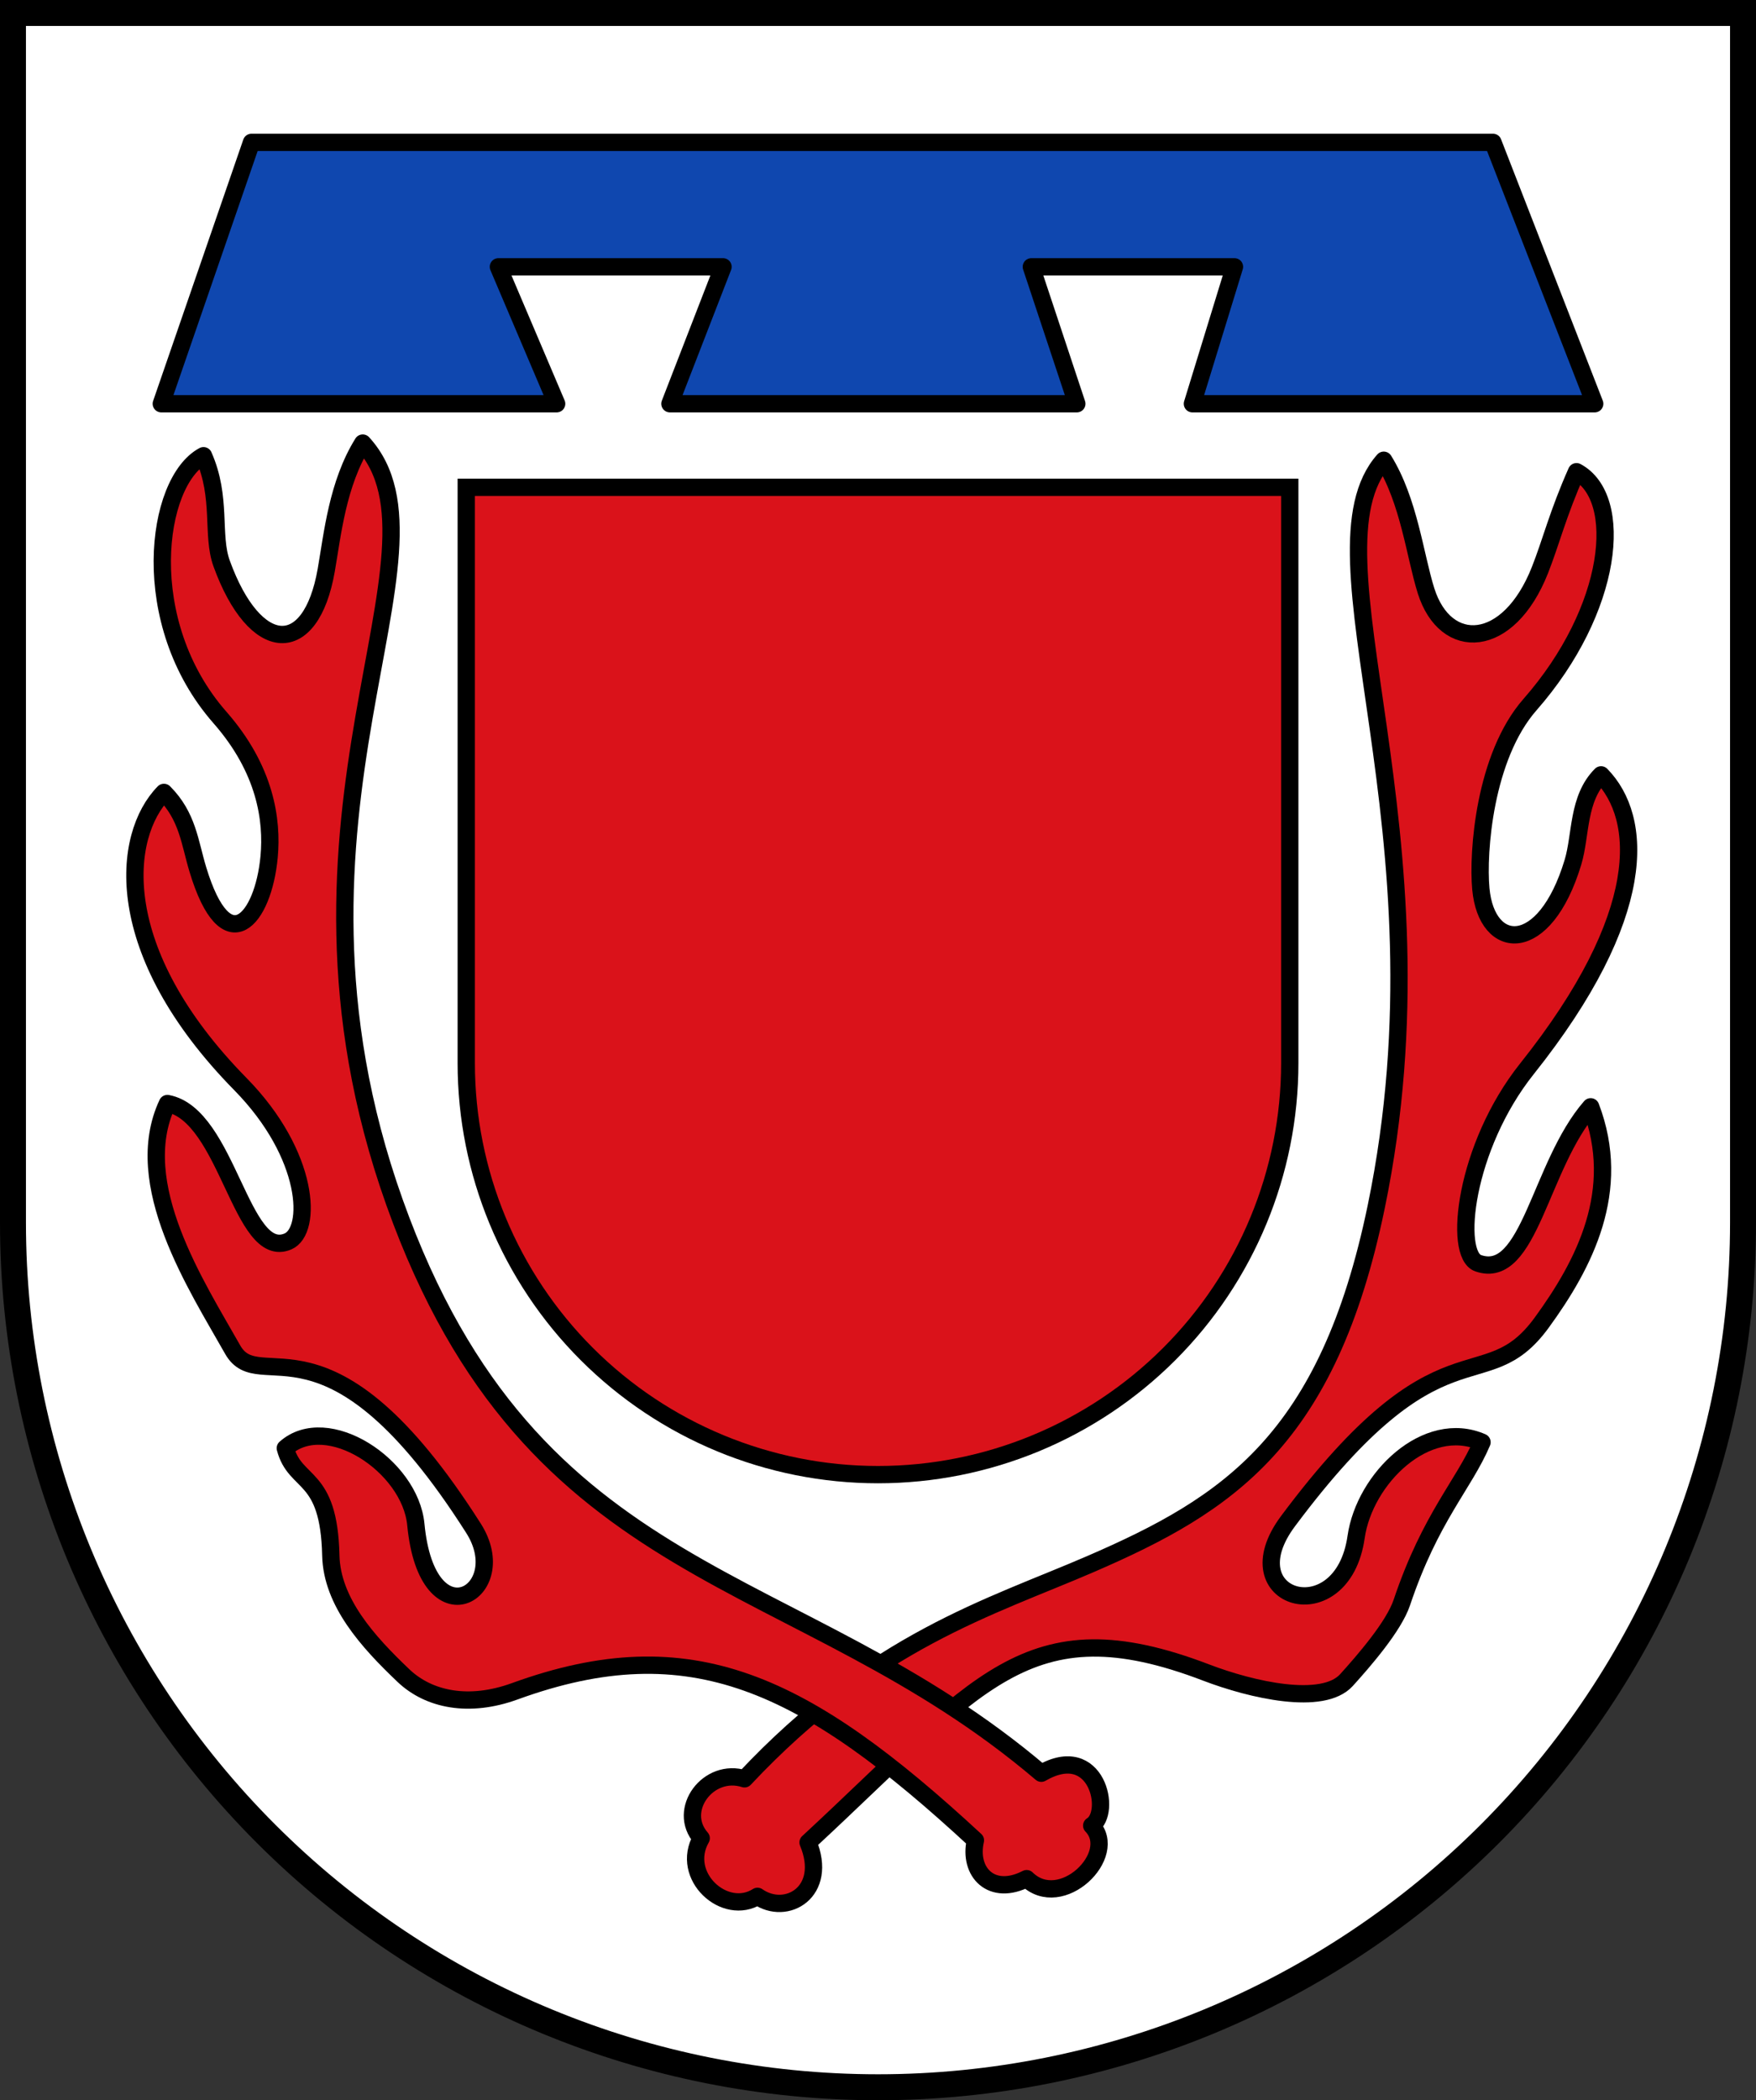
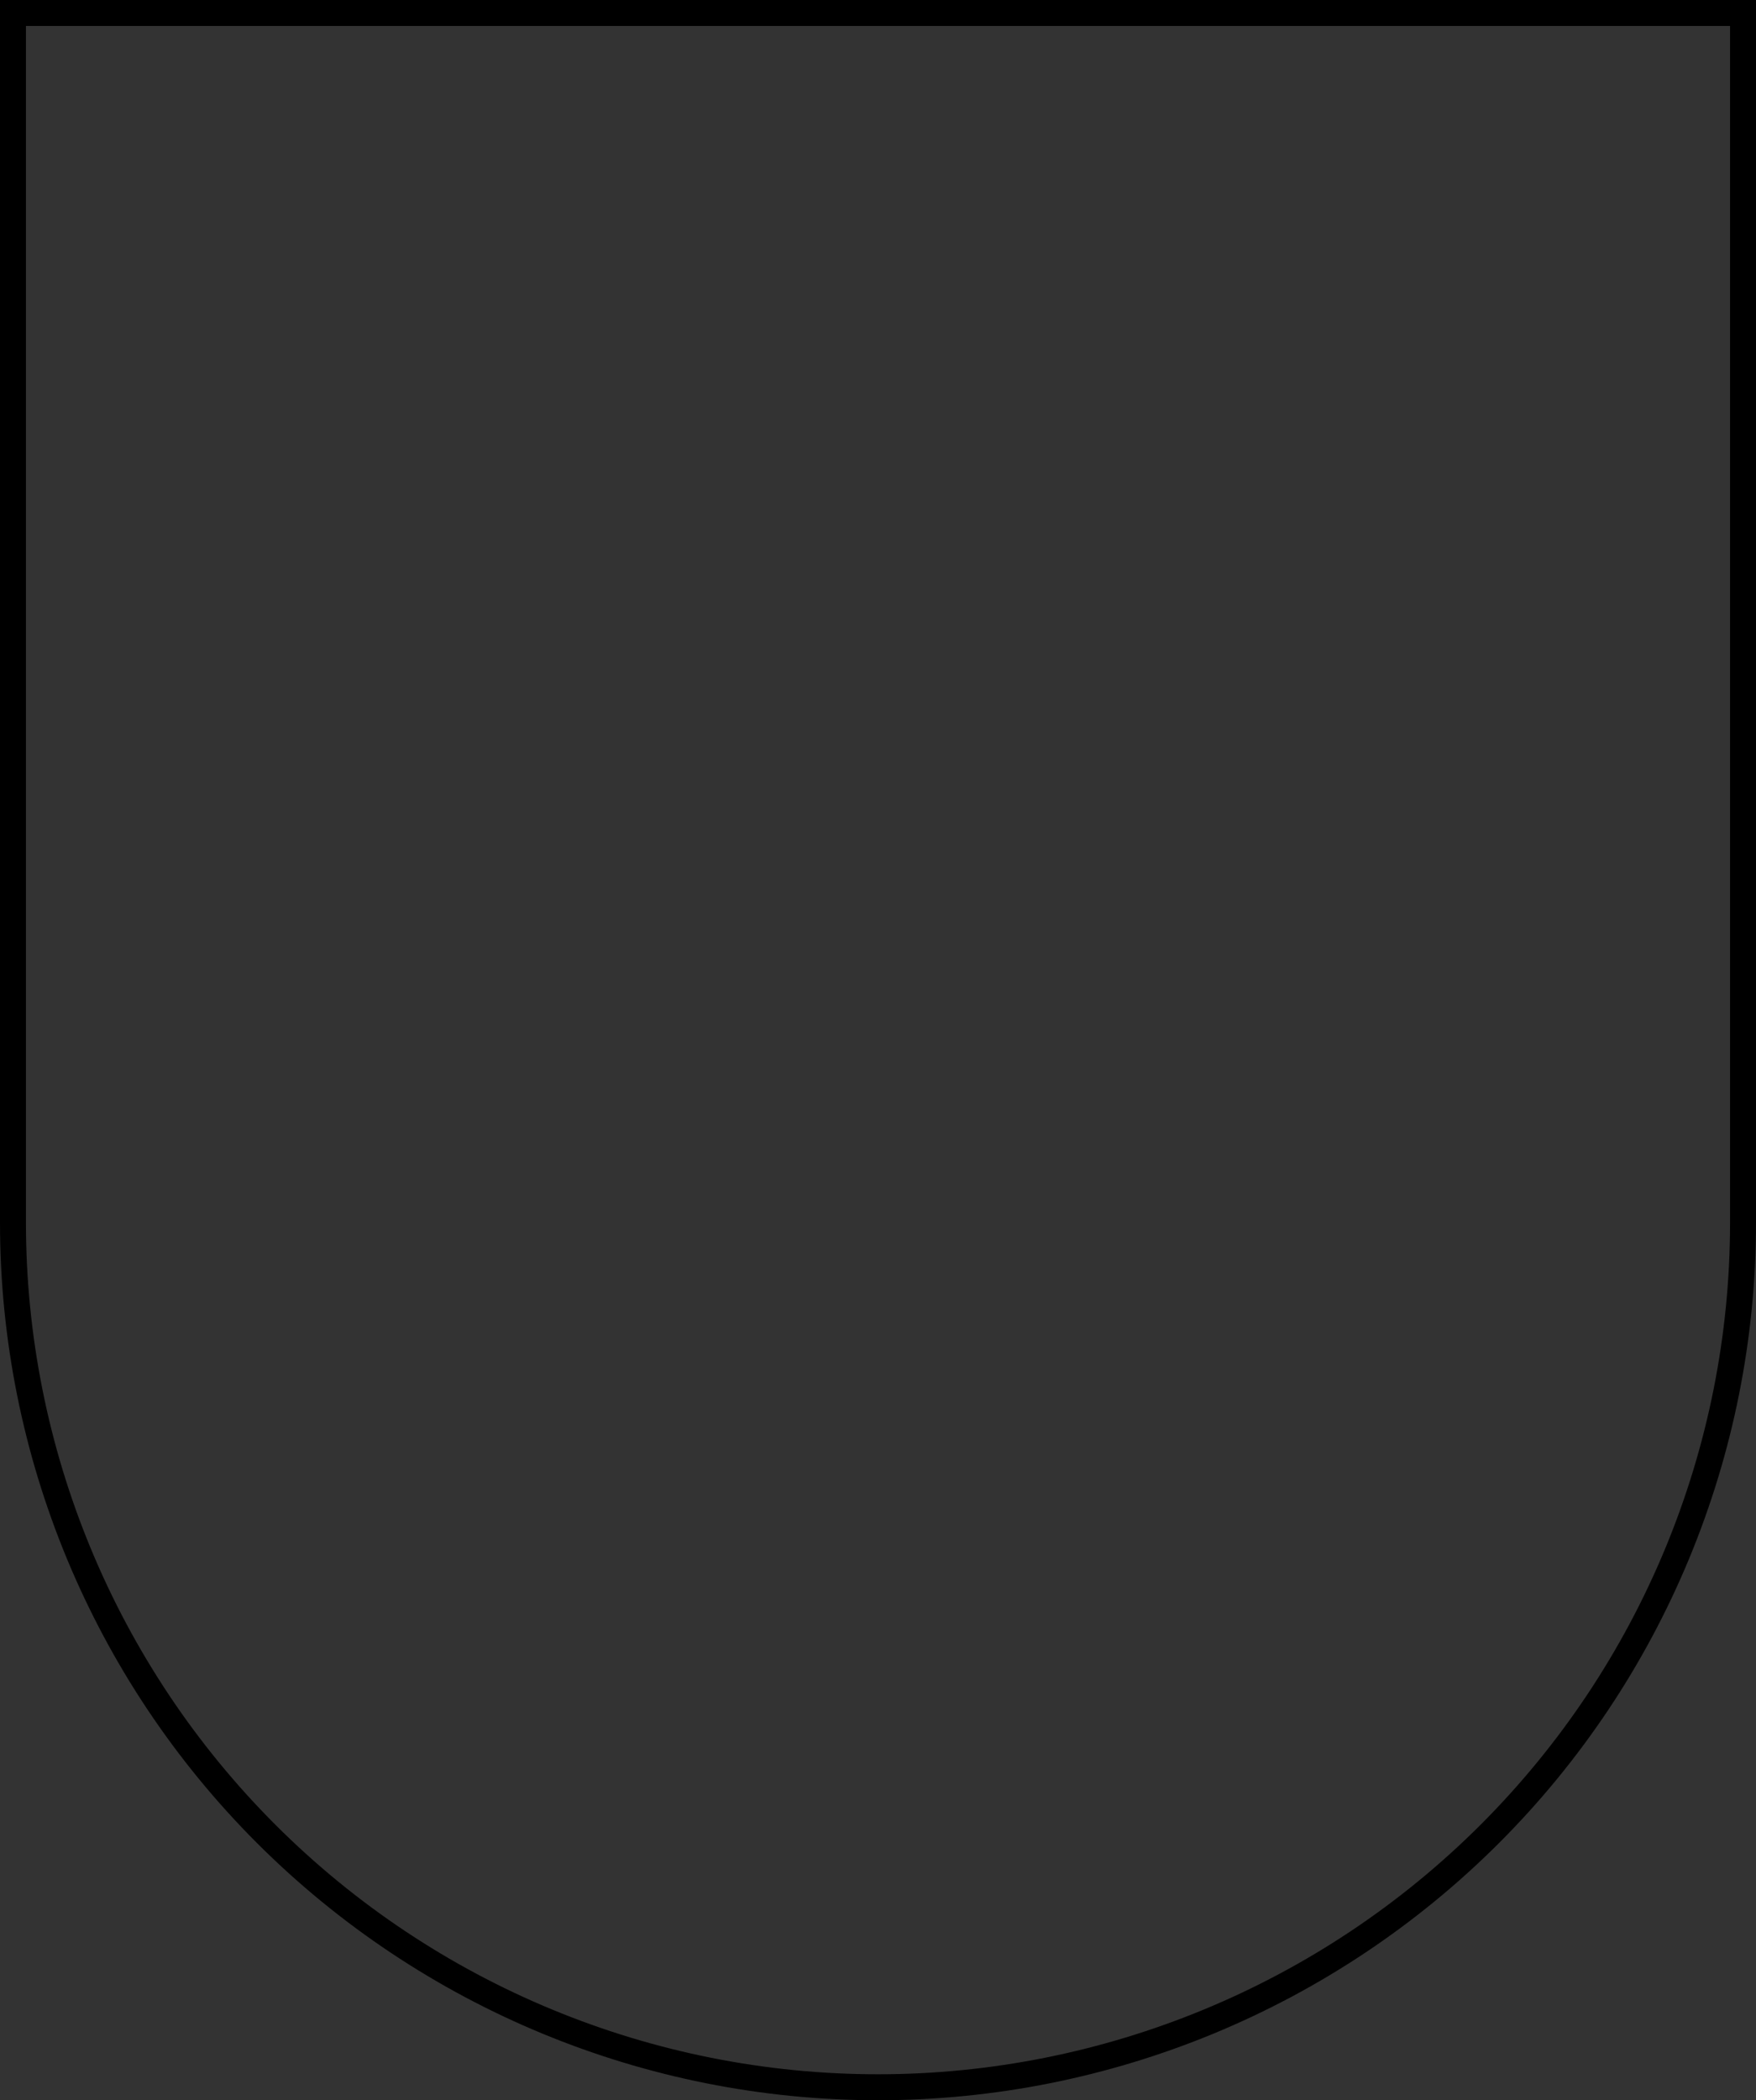
<svg xmlns="http://www.w3.org/2000/svg" width="203mm" height="242.65mm" version="1.1" viewBox="0 0 203 242.65">
  <rect x="0" y="0" width="203" height="242.65" fill="#333333" stroke="none" />
  <title>Wappen der ehemaligen Gemeinde Jägersburg</title>
-   <path d="m1.5 1.5 3.2e-4 139.77c-3e-5 26.49 10.536 51.896 29.289 70.628 18.754 18.732 44.189 29.255 70.71 29.255 26.522 3e-5 51.957-10.523 70.711-29.255 18.754-18.732 29.289-44.137 29.289-70.628l1e-5 -139.77z" fill="#fff" />
  <g stroke="#000">
-     <path d="m53.901 56.302 1.5e-4 66.528c-1e-5 12.609 5.015 24.702 13.942 33.618 8.927 8.916 21.034 13.925 33.658 13.925 12.624 2e-5 24.731-5.009 33.658-13.925 8.927-8.916 13.942-21.009 13.942-33.618l1e-5 -66.528z" fill="#da121a" stroke-linecap="square" stroke-miterlimit="8" stroke-width="2" />
    <g stroke-linejoin="round" stroke-width="2">
-       <path d="m18.647 46.648h45.703l-6.733-15.822h25.966l-6.138 15.822h47.039l-5.258-15.822h23.483l-4.861 15.822h46.505l-11.76-30.201h-143.52z" fill="#0f47af" />
-       <path d="m182.25 54.5c5.596 2.997 4.275 15.918-5.372 26.901-5.282 6.013-6.075 17.088-5.687 21.296 0.672 7.296 7.364 7.791 10.645-3.067 0.955-3.16 0.509-7.364 3.253-10.108 4.896 4.985 5.603 16.19-8.572 33.968-7.178 9.003-8.549 21.457-5.627 22.46 5.937 2.037 7.083-11.299 12.997-18.075 3.698 9.675-0.724 18.173-5.67 24.952-6.666 9.135-11.499-0.955-29.314 22.916-6.799 9.11 6.28 12.933 7.867 1.841 0.971-6.785 8.142-13.76 14.556-10.954-2.092 4.911-5.952 8.639-9.271 18.524-0.928 2.763-4.411 6.761-6.395 8.953-2.74 3.027-10.971 1.141-16.211-0.863-20.75-7.935-26.339 1.416-46.033 19.624 2.378 5.721-2.514 8.559-5.846 6.229-3.763 2.391-9.002-2.347-6.507-6.715-2.872-3.269 0.835-8.202 5.004-6.864 15-15.983 28.372-19.785 40.006-24.815 15.932-6.888 27.452-14.341 33.023-41.267 8.98-43.406-8.657-75.517 0.871-86.262 2.924 4.7 3.619 11.062 4.888 15.084 2.253 7.142 9.529 6.817 13.166-2.384 1.284-3.249 2.077-6.533 4.23-11.373z" fill="#da121a" />
-       <path d="m23.527 52.652c-5.596 2.997-7.749 19.259 1.898 30.242 5.282 6.013 6.075 11.876 5.687 16.084-0.672 7.296-4.959 12.334-8.24 1.477-0.955-3.16-1.177-6.161-3.921-8.905-4.896 4.985-6.271 18.328 8.839 33.701 8.072 8.212 8.335 16.972 5.494 18.183-5.402 2.304-6.95-14.64-13.932-15.936-4.367 9.274 3.42 21.116 7.541 28.426 3.191 5.66 11.024-5.796 27.844 20.644 4.71 7.404-5.345 13.334-6.664-0.431-0.654-6.822-10.28-13.092-15.091-8.816 1.157 4.376 5.047 2.789 5.261 12.376 0.12 5.388 4.277 9.981 8.399 13.897 2.961 2.812 7.598 3.727 12.87 1.81 20.35-7.4 33.555-0.99 53.249 17.219-0.841 3.695 1.875 6.517 5.923 4.428 3.974 3.892 10.77-2.762 7.521-6.127 2.387-1.455 0.647-9.792-5.827-6.052-28.326-24.106-58.776-21.141-74.766-65.948-16.062-45.01 7.855-75.116-3.677-87.732-2.924 4.7-3.494 10.529-4.22 14.683-1.782 10.201-8.238 9.866-12.097-0.78-1.191-3.285 0.061-7.602-2.092-12.443z" fill="#da121a" />
-     </g>
+       </g>
    <path d="m1.5 1.5 3.2e-4 139.77c-3e-5 26.49 10.536 51.896 29.289 70.628 18.754 18.732 44.189 29.255 70.71 29.255 26.522 3e-5 51.957-10.523 70.711-29.255 18.754-18.732 29.289-44.137 29.289-70.628l1e-5 -139.77z" fill="none" stroke-linecap="square" stroke-miterlimit="8" stroke-width="3" />
  </g>
</svg>